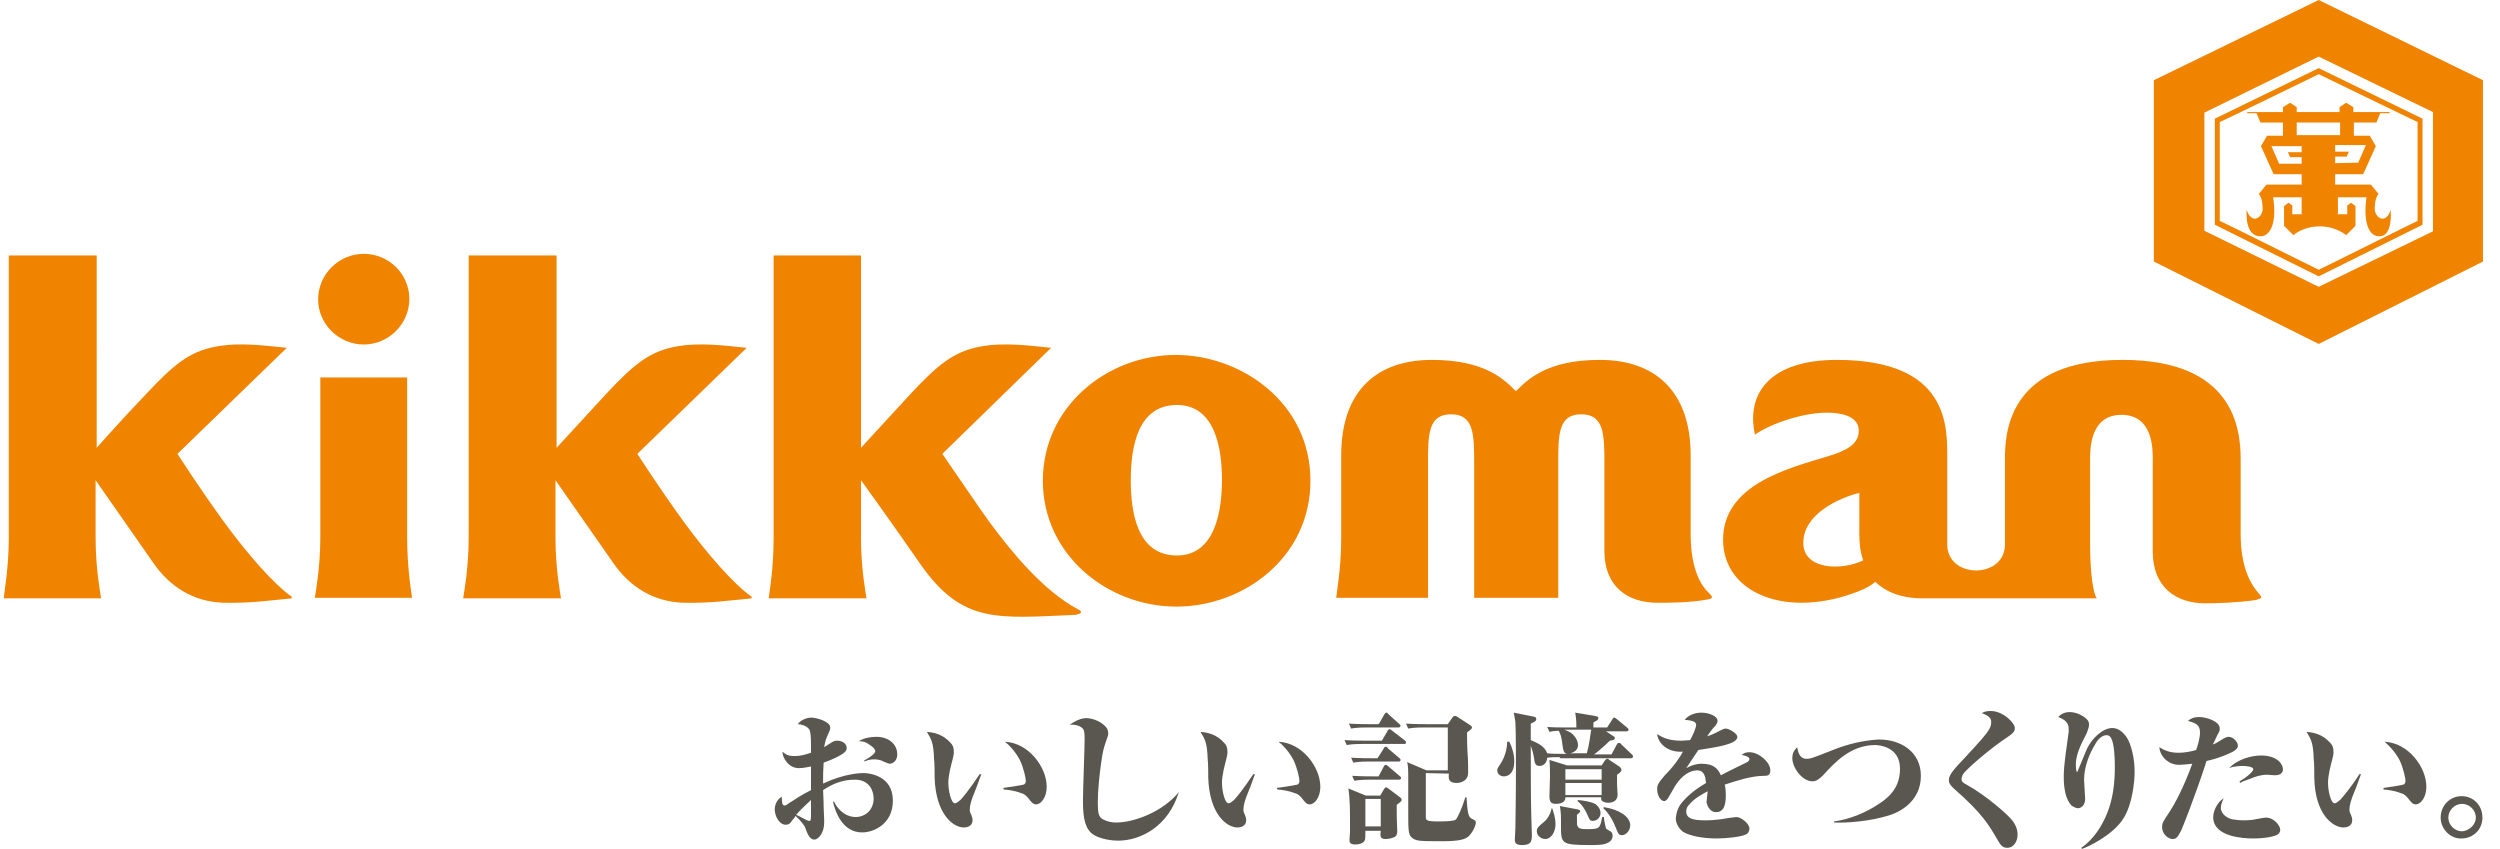
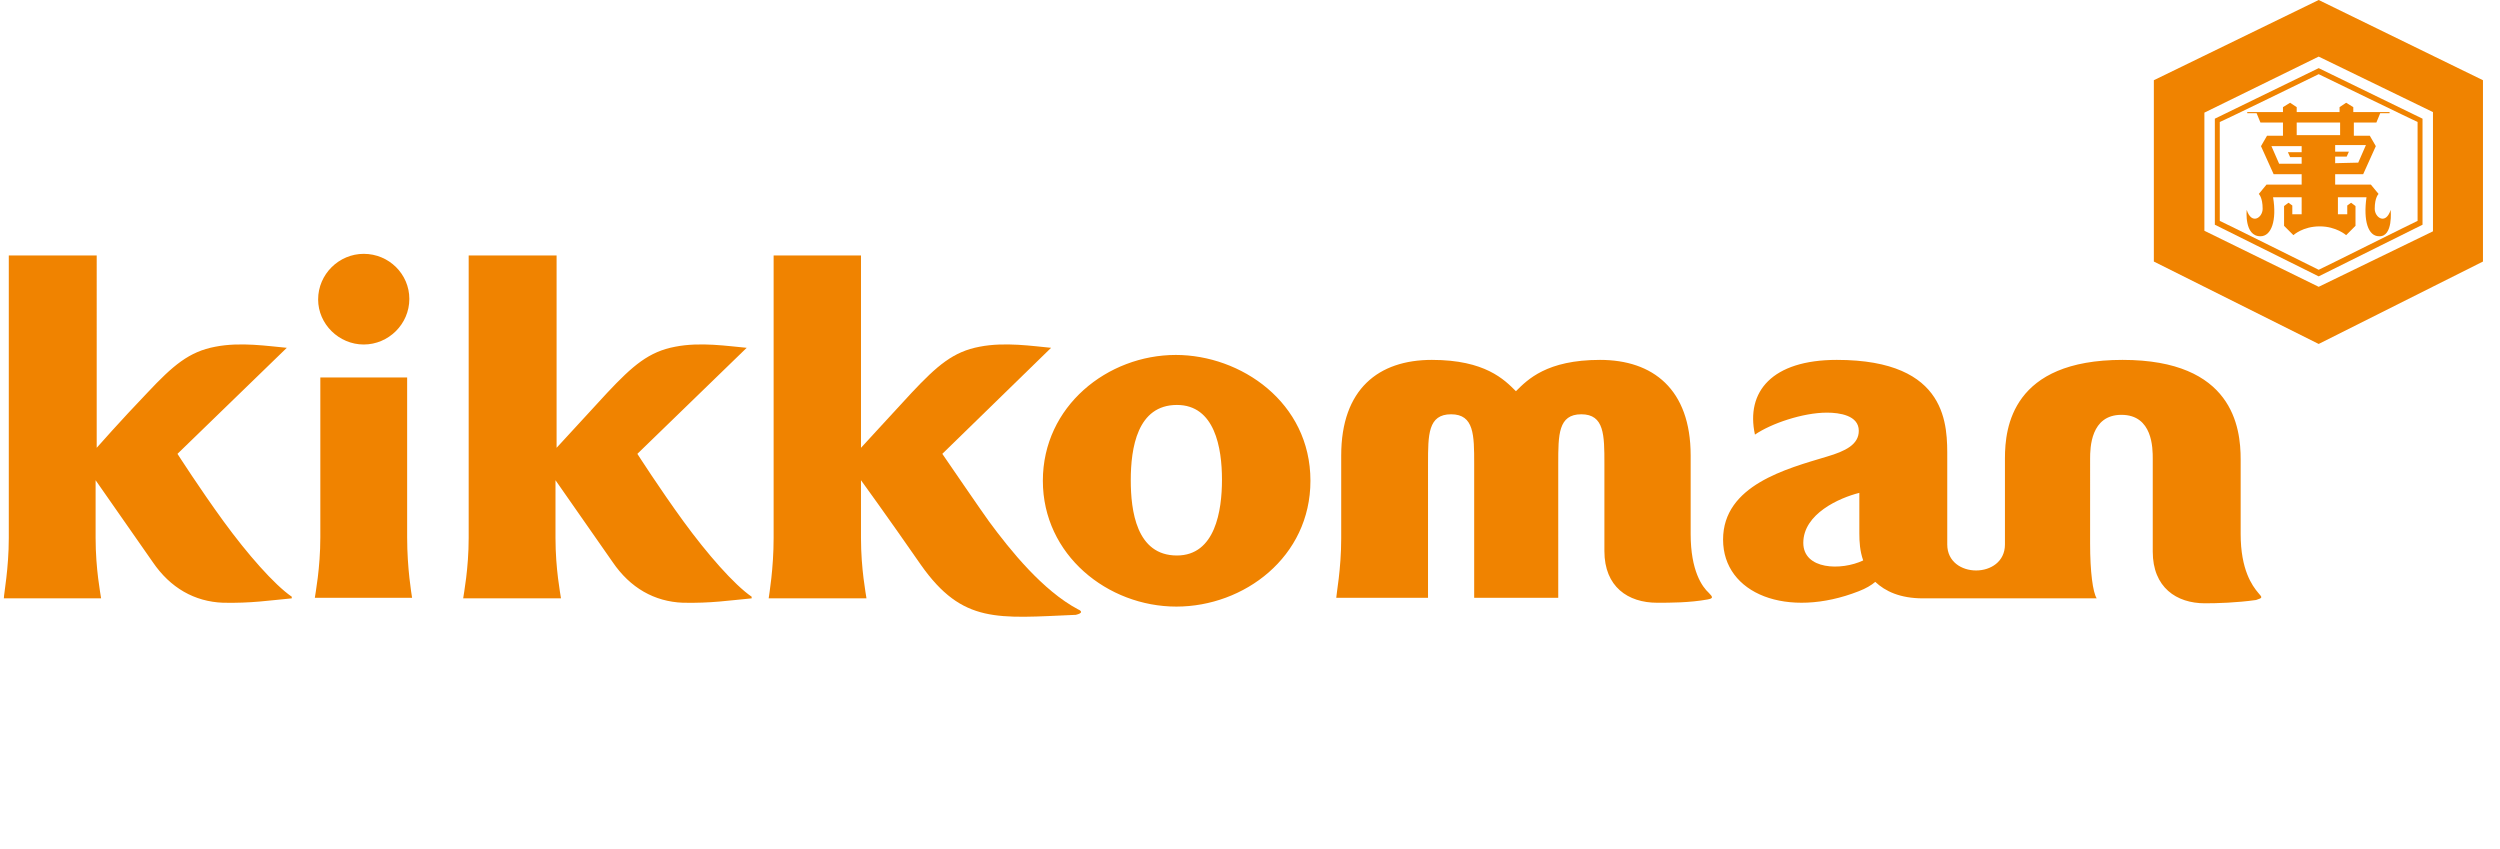
<svg xmlns="http://www.w3.org/2000/svg" version="1.1" id="レイヤー_1" x="0px" y="0px" viewBox="0 0 455 154.6" style="enable-background:new 0 0 455 154.6;" xml:space="preserve">
  <style type="text/css">
	.st0{fill:#595750;}
	.st1{fill:#F08300;}
</style>
-   <path class="st0" d="M151.8,145.9c0.9,1.9,2.5,2.8,3.9,2.8c1.7,0,3.3-1.2,3.3-3.4c0-1.4-0.8-3.4-3.4-3.4c-2.2,0-4,0.7-5.8,1.9  c0.1,2.2,0.1,2.5,0.1,3c0,0.4,0.1,2.2,0.1,2.5c0,0.8,0,1.9-0.8,2.9c-0.4,0.4-0.6,0.6-1,0.6c-0.9,0-1.3-1.2-1.7-2.3  c-0.1-0.2-0.8-1.2-1.7-2c-0.4,0.6-0.5,0.6-0.9,1.2c-0.1,0.1-0.3,0.4-0.9,0.4c-1.2,0-2-1.6-2-2.8c0-0.5,0.2-1.7,1.3-2.3  c0,0.9,0,1.6,0.5,1.6c0.2,0,0.4-0.1,0.6-0.3c1.4-0.9,2.6-1.7,4.2-2.5v-4.3c-0.6,0.1-1.4,0.3-2.2,0.3c-1.9,0-3-1.9-3-3  c0.6,0.5,1,0.8,2.2,0.8c1,0,1.8-0.2,3-0.6c0-2.4,0-3.2-0.2-4c-0.3-0.9-1.7-1.2-2.2-1.2c0.6-0.9,1.9-1.2,2.4-1.2c1,0,3.5,0.7,3.5,1.8  c0,0.3-0.1,0.6-0.2,0.8c-0.6,1.3-0.7,1.6-0.9,2.8c0.1-0.1,0.9-0.6,1.4-0.9c0.3-0.2,0.6-0.3,1-0.3c0.8,0,1.7,0.5,1.7,1.3  c0,0.5-0.2,0.9-2,1.8c-0.9,0.4-1.3,0.6-2.2,0.9c-0.1,1.9-0.1,1.9-0.1,3.8c4.1-1.9,6.9-1.9,7.4-1.9c0.9,0,5.3,0.4,5.3,5  c0,4.3-3.5,5.8-5.6,5.8c-3.6,0-4.9-3.8-5.3-5.6L151.8,145.9L151.8,145.9z M144.9,148.3c0.3,0.1,0.8,0.4,1.8,0.9  c0.2,0.1,0.4,0.2,0.6,0.2c0.2,0,0.3-0.1,0.3-0.9v-2.9C146.4,146.7,145.6,147.5,144.9,148.3z M157.3,138.4c0.9-0.5,2-1.2,2-1.7  c0-0.6-1.3-1.3-1.4-1.4c-0.7-0.4-1.2-0.4-1.6-0.4c0.9-0.6,2.2-0.8,3.2-0.8c2.2,0,3.8,1.3,3.8,3.2c0,1.5-1.2,1.7-1.3,1.7  c-0.3,0-0.4-0.1-1.2-0.4c-0.5-0.3-1.2-0.4-1.7-0.4c-0.6,0-1.1,0.1-1.8,0.4L157.3,138.4L157.3,138.4z M178.6,140.9  c-0.4,1-0.8,2.3-1.2,3.2c-0.6,1.4-0.9,2.5-0.9,3.2c0,0.1,0,0.4,0.1,0.6c0.4,0.9,0.4,1.1,0.4,1.4c0,0.8-0.6,1.3-1.6,1.3  c-1.9,0-5.1-2.4-5.3-9.1c0-0.5,0-2.8-0.1-3.3c-0.1-2.9-0.4-3.5-1.3-5c1.2,0.1,2.9,0.4,4.3,2c0.4,0.4,0.6,0.8,0.6,1.7  c0,0.4-0.1,0.8-0.2,1.2c-0.3,1.2-0.8,2.9-0.8,4.4c0,1.4,0.5,3.7,1.2,3.7c0.4,0,0.9-0.6,1-0.6c1.7-1.9,3.2-4.3,3.5-4.7L178.6,140.9  L178.6,140.9z M182.6,143.4c0.2,0,3.4-0.5,3.7-0.6c0.1,0,0.4-0.2,0.4-0.7c0-0.4-0.4-2.4-1.1-3.8c-0.8-1.5-1.9-2.7-2.7-3.3  c4.3,0.2,7.6,4.6,7.6,8.2c0,2-1.1,3.2-1.9,3.2c-0.6,0-0.9-0.4-1.5-1.2c-0.4-0.4-0.6-0.7-1.4-0.9c-1-0.4-2.5-0.6-3-0.6L182.6,143.4  L182.6,143.4z M214.5,144.3c-1.9,6.1-6.9,8.7-11,8.7c-0.5,0-3.4-0.1-4.9-1.4c-1.4-1.3-1.5-3.7-1.5-6c0-1.7,0.3-9.5,0.3-11.1  c0-0.5,0-1.3-0.2-1.7c-0.2-0.4-1-1-2.5-0.9c1.1-0.8,2.2-1.2,3-1.2c1.2,0,3,0.7,3.8,1.9c0.1,0.2,0.2,0.6,0.2,0.8  c0,0.4-0.1,0.7-0.4,1.5c-0.4,1.2-0.6,1.8-0.9,4c-0.3,2.1-0.6,5-0.6,7.1c0,1.9,0.1,2.8,1.1,3.2c0.6,0.3,1.4,0.5,2.2,0.5  c3.5,0,8.7-2.1,11.5-5.6L214.5,144.3L214.5,144.3z M228.4,140.9c-0.4,1-0.8,2.3-1.2,3.2c-0.6,1.4-0.9,2.5-0.9,3.2  c0,0.1,0,0.4,0.1,0.6c0.4,0.9,0.4,1.1,0.4,1.4c0,0.8-0.6,1.3-1.6,1.3c-1.9,0-5.1-2.4-5.3-9.1c0-0.5,0-2.8-0.1-3.3  c-0.1-2.9-0.4-3.5-1.3-5c1.2,0.1,2.9,0.4,4.3,2c0.4,0.4,0.6,0.8,0.6,1.7c0,0.4-0.1,0.8-0.2,1.2c-0.3,1.2-0.8,2.9-0.8,4.4  c0,1.4,0.5,3.7,1.2,3.7c0.4,0,0.9-0.6,1-0.6c1.7-1.9,3.2-4.3,3.5-4.7L228.4,140.9L228.4,140.9z M232.4,143.4c0.2,0,3.4-0.5,3.7-0.6  c0.1,0,0.4-0.2,0.4-0.7c0-0.4-0.4-2.4-1.1-3.8c-0.8-1.5-1.9-2.7-2.7-3.3c4.3,0.2,7.6,4.6,7.6,8.2c0,2-1.1,3.2-1.9,3.2  c-0.6,0-0.9-0.4-1.5-1.2c-0.4-0.4-0.6-0.7-1.4-0.9c-1-0.4-2.5-0.6-3-0.6L232.4,143.4L232.4,143.4z M251.5,134.8l1-1.7  c0-0.1,0.2-0.4,0.4-0.4c0.1,0,0.1,0,0.5,0.3l2.2,1.7c0.1,0.1,0.3,0.2,0.3,0.4c0,0.3-0.2,0.3-0.4,0.3h-7.6c-1.6,0-2.2,0.1-2.8,0.2  l-0.4-0.9c1.6,0.1,3.5,0.1,3.8,0.1L251.5,134.8L251.5,134.8z M251.2,144.8l0.7-1.2c0.2-0.3,0.2-0.3,0.4-0.3c0.1,0,0.4,0.2,0.5,0.3  l2,1.5c0.1,0.1,0.3,0.2,0.3,0.5s-0.6,0.6-0.9,0.9c0,2.1,0,2.3,0.1,4.7v0.1c0,0.5-0.1,0.7-0.4,1c-0.4,0.2-1.1,0.4-1.7,0.4  c-1.1,0-1-0.6-0.9-1.5h-2.8c0,1.2,0,1.6-0.2,1.9c-0.4,0.5-1.2,0.6-1.6,0.6c-1,0-1.1-0.4-1.1-0.8c0-0.2,0.1-1.2,0.1-1.4v-1.7  c0-2.1,0-4.4-0.3-6.3l3.2,1.3L251.2,144.8L251.2,144.8z M251,131.7l0.9-1.6c0.1-0.1,0.2-0.4,0.4-0.4c0.1,0,0.2,0,0.4,0.3l1.9,1.7  c0.1,0.1,0.3,0.2,0.3,0.4c0,0.2-0.2,0.3-0.4,0.3h-5.8c-1.6,0-2.2,0.1-2.8,0.2l-0.4-0.9c1.6,0.1,3.5,0.1,3.7,0.1h1.7V131.7z   M250.7,138l1.1-1.7c0-0.1,0.2-0.4,0.4-0.4s0.4,0.2,0.4,0.3l2,1.7c0.1,0.1,0.3,0.2,0.3,0.4c0,0.3-0.2,0.3-0.4,0.3h-5.4  c-1.6,0-2.2,0.1-2.8,0.2l-0.4-0.9c1.6,0.1,3.5,0.1,3.7,0.1H250.7L250.7,138z M250.9,141.3l0.9-1.7c0.1-0.2,0.2-0.4,0.4-0.4  s0.4,0.2,0.5,0.3l2,1.7c0.1,0.1,0.3,0.2,0.3,0.4c0,0.2-0.2,0.3-0.4,0.3h-5.3c-1.6,0-2.2,0.1-2.8,0.2l-0.4-0.9  c1.6,0.1,3.5,0.1,3.8,0.1L250.9,141.3L250.9,141.3z M248.5,145.4v5h2.8v-5H248.5z M259.5,140.7v8c0,0.6,0.1,0.8,2.4,0.8  c0.5,0,2.6,0,3-0.3s1.2-2.2,1.8-4.1h0.2c0.2,3.1,0.4,3.5,0.8,3.8c0.1,0.1,0.6,0.3,0.7,0.4s0.2,0.2,0.2,0.4c0,0.6-0.6,1.8-1.3,2.5  c-0.7,0.6-1.8,0.9-4.8,0.9c-4.2,0-4.8,0-5.6-0.7c-0.6-0.6-0.6-1.3-0.6-5.1v-6.3c0-1.4-0.1-1.9-0.2-2.3l3.5,1.5h3.9v-7.8h-4.4  c-1.6,0-2.2,0.1-2.8,0.2l-0.4-0.9c1.6,0.1,3.5,0.1,3.7,0.1h3.9l0.9-1.3c0,0,0.2-0.2,0.4-0.2c0.2,0,0.4,0.1,0.5,0.2l2.3,1.5  c0.1,0.1,0.3,0.2,0.3,0.4c0,0.2-0.1,0.3-0.9,0.9c0,0.7,0,2.2,0.1,3.8c0.1,1.1,0.1,2.5,0.1,3.5c0,1.9-2,1.9-2.1,1.9  c-1.5,0-1.5-0.8-1.4-1.7L259.5,140.7L259.5,140.7z M274.7,135c0.6,1.2,0.9,2.4,0.9,3.6c0,1.9-0.9,2.7-1.9,2.7  c-0.6,0-1.2-0.4-1.2-1.1c0-0.4,0.1-0.4,0.6-1.2c0.9-1.4,1.2-2.9,1.2-4H274.7L274.7,135z M283.8,137.8c-0.6,0-1.4,0-2.2,0.1  c-0.1,1.1-0.8,1.5-1.4,1.5c-0.8,0-0.9-0.6-1-1.4c-0.1-0.8-0.4-1.7-0.6-2.3c0,2.7,0,10.2,0.1,13c0,0.5,0.1,2.7,0.1,3.2  c0,1.2-0.1,1.9-1.8,1.9c-1.3,0-1.3-0.6-1.3-1c0-0.6,0.1-1.4,0.1-2.2c0-0.6,0.1-5.6,0.1-10.7c0-1.7,0-6.9-0.1-8.5  c-0.1-0.7-0.2-1.2-0.3-1.7l3.5,0.7c0.4,0.1,0.6,0.1,0.6,0.5c0,0.4-0.6,0.6-1,0.8v3c1.4,0.6,2.5,1.1,3,2.4c0.9,0.1,1.8,0.1,2.7,0.1  h0.9c-0.6-0.1-0.7-0.7-0.8-1.4c-0.2-1.8-0.4-2.2-0.7-2.8c-0.2,0-0.9,0-1.7,0.2l-0.4-0.9c1.2,0.1,2.5,0.1,3.8,0.1h1.5  c0-1.5-0.1-1.9-0.2-2.7l3.6,0.6c0.3,0.1,0.6,0.1,0.6,0.4c0,0.4-0.5,0.5-0.9,0.8v0.9h2.5l0.9-1.4c0.1-0.2,0.2-0.4,0.4-0.4  c0.1,0,0.3,0.1,0.5,0.3l1.8,1.5c0.1,0.1,0.3,0.2,0.3,0.4c0,0.3-0.3,0.3-0.4,0.3h-3.7l1.2,0.8c0.2,0.1,0.4,0.2,0.4,0.4  c0,0.4-0.4,0.4-0.9,0.5c-1.2,1.2-2.8,2.5-2.9,2.5h3.2l0.9-1.7c0.1-0.1,0.2-0.4,0.4-0.4c0.2,0,0.4,0.1,0.5,0.3l1.9,1.8  c0.1,0.1,0.2,0.2,0.2,0.4c0,0.3-0.3,0.3-0.4,0.3h-12.8L283.8,137.8z M282.5,147.1c0.2,0.6,0.6,1.7,0.6,2.9c0,1.3-0.7,2.7-1.9,2.7  c-0.7,0-1.5-0.6-1.5-1.4c0-0.6,0.3-0.9,1.3-1.7c0.7-0.6,1.2-1.5,1.4-2.5L282.5,147.1L282.5,147.1z M284.9,145.3  c-0.1,0.9-1.2,1-1.7,1c-0.9,0-1.2-0.3-1.2-1.4c0-0.6,0.1-3.2,0.1-3.8c0-0.4,0-1.7-0.1-2.8l3.2,1h6.3l0.6-0.9  c0.1-0.1,0.2-0.3,0.4-0.3s0.3,0.1,0.4,0.2l1.8,1.2c0.1,0.1,0.4,0.3,0.4,0.6c0,0.4-0.4,0.6-0.8,0.9v1.7c0,0.2,0.1,1.8,0.1,1.9  c0,0.4-0.1,1.5-1.7,1.5c-0.4,0-0.9-0.1-1.2-0.4c-0.1-0.2-0.1-0.4-0.1-0.6H284.9L284.9,145.3z M291.9,148.7c0.1,0.9,0.3,1.8,0.4,2.1  c0.1,0.1,0.6,0.4,0.8,0.5c0.2,0.1,0.4,0.4,0.4,0.8c0,0.6-0.4,1.1-0.9,1.3c-0.6,0.3-1.1,0.4-3.2,0.4c-5.3,0-5.3-0.3-5.3-3.5  c0-1.9,0-2.4-0.2-3.6l3.2,0.6c0.2,0.1,0.5,0.1,0.5,0.3c0,0.3-0.4,0.5-0.6,0.7c0,1.9,0,1.9,0.1,2c0.2,0.6,0.9,0.6,1.8,0.6  c2.2,0,2.3-0.1,2.7-2.2H291.9L291.9,148.7z M288.8,137.1c0.4-1.3,0.7-3.6,0.8-4.3h-4.9c0.8,0.3,1.2,0.5,1.6,0.9  c0.6,0.6,0.9,1.3,0.9,1.9c0,0.8-0.6,1.3-1.4,1.5L288.8,137.1L288.8,137.1z M284.9,140v1.9h6.6V140L284.9,140L284.9,140z   M284.9,142.5v2.2h6.6v-2.2H284.9z M287.2,145.6c1,0.1,2.3,0.3,3.1,0.7c0.6,0.4,1,1,1,1.7c0,0.7-0.6,1.4-1.4,1.4  c-0.6,0-0.6-0.3-0.9-0.9c-0.4-1-1.1-2.1-1.9-2.7L287.2,145.6z M291.9,146.9c2.7,0.4,4.8,1.7,4.8,3.3c0,1-0.8,1.8-1.5,1.8  c-0.6,0-0.7-0.3-1.1-1.3c-0.5-1.3-1.3-2.7-2.3-3.6L291.9,146.9z M308.7,131.9c0-0.7-1.2-0.8-2.1-0.9c1-1.2,2.6-1.3,3-1.3  c1.4,0,3,0.6,3,1.5c0,0.4-0.3,0.7-0.4,0.9c-0.4,0.4-0.6,0.6-1.5,1.9c0.4-0.1,1.2-0.4,2.5-1.1c0.4-0.2,0.6-0.3,0.9-0.3  c0.6,0,2.1,0.9,2.1,1.5c0,1.4-4,1.9-7.1,2.4c-0.7,1.1-1.7,2.5-2.2,3.3c0.9-0.5,1.8-0.8,2.8-0.8c2.3,0,3,1,3.5,2.1  c0.7-0.4,4.4-2.2,4.8-2.4c0.2-0.1,0.4-0.4,0.4-0.5c0-0.4-0.4-0.6-1.4-0.8c0.4-0.4,0.9-0.5,1.4-0.5c1.7,0,3.8,1.8,3.8,3.3  c0,1-0.6,1-1.2,1c-2.2,0-5,0.9-7.1,1.6c0.1,0.4,0.2,1,0.2,2c0,1.6-0.4,2.4-0.7,2.6c-0.4,0.4-0.7,0.4-1.2,0.4c-0.9,0-1.6-1.2-1.6-1.9  c0-0.3,0.2-1.7,0.2-1.9c-0.9,0.5-2.5,1.3-3.5,2.6c-0.4,0.4-0.4,1-0.4,1.1c0,1.3,1.3,1.6,3.5,1.6c0.3,0,2,0,4-0.4  c0,0,1.5-0.2,1.6-0.2c0.9,0,2.4,1.2,2.4,2.1c0,0.4-0.2,0.9-0.7,1.1c-0.9,0.4-3.4,0.7-5.3,0.7c-2.5,0-5.1-0.5-6.2-1.3  c-0.7-0.6-1.2-1.5-1.2-2.3c0-0.2,0.1-1.7,1-2.8c1.2-1.5,2.8-2.7,4.5-3.7c-0.1-1.1-0.3-2.3-1.6-2.3c-1.3,0-2.8,0.9-4,2.8  c-0.2,0.4-1.3,2.2-1.4,2.4c-0.2,0.2-0.4,0.4-0.6,0.4c-0.7,0-1.3-1.1-1.3-2.2c0-0.6,0.1-1,1.4-2.5c1.7-1.7,2.7-3.2,3.3-4.3  c-2.8,0.2-4.5-1.5-4.7-3.2c0.8,0.5,1.9,1.2,4.3,1.2c0.7,0,1.3-0.1,1.7-0.1C308,134,308.7,132.5,308.7,131.9L308.7,131.9z   M333.8,149.5c4.2-0.6,7.2-2.5,8.9-3.7c1.9-1.4,3.1-3.2,3.1-5.9c0-4.1-4-4.3-4.5-4.3c-4.5,0-7.4,3.2-9.5,5.5  c-0.6,0.6-1.2,1.1-1.9,1.1c-2,0-3.7-2.6-3.7-4.2c0-1.2,0.6-1.7,0.9-2c0.2,1.4,0.7,2.1,1.7,2.1c0.7,0,1-0.1,5.3-1.8  c2.1-0.8,4.7-1.5,7.6-1.7h0.4c3.8,0,7.5,2.2,7.5,6.6c0,4.8-4.1,6.7-5.8,7.2c-3.5,1.1-7.7,1.4-10,1.3L333.8,149.5L333.8,149.5z   M362.3,129.4c2.3,0,4.4,2.2,4.4,3.1c0,0.7-0.4,1-1.4,1.7c-2.6,1.7-6.3,4.8-7.7,6.3c-0.4,0.4-0.6,0.9-0.6,1.3c0,0.3,0.1,0.6,0.9,1  c3.5,1.9,7.7,5.6,8.4,6.6c0.4,0.5,0.9,1.4,0.9,2.5c0,1.1-0.6,2.4-1.9,2.4c-0.9,0-1.2-0.6-1.6-1.2c-1.8-3.1-2.9-5-8-9.5  c-1-0.9-1-1.3-1-1.6c0-0.9,0.6-1.7,3-4.2c2.4-2.6,3.9-4.2,4.4-5.2c0.2-0.4,0.3-0.7,0.3-1.2c0-0.6-0.3-1.1-1.7-1.6  C361,129.6,361.4,129.4,362.3,129.4z M379.6,136.8c1-2.5,3.2-4.3,4.8-4.3c0.9,0,1.7,0.4,2.6,1.6c0.9,1.3,1.5,4,1.5,6.3  c0,1.9-0.4,5.9-2,8.5c-1.9,3.1-6.6,5.3-7.6,5.6l-0.1-0.2c2.2-1.5,3.8-4,4.7-6.3c1.1-2.7,1.4-5.6,1.4-8.5c0-1.4-0.1-4-0.6-5  c-0.1-0.3-0.4-0.7-0.9-0.7c-0.9,0-1.7,0.9-2.1,1.7c-0.8,1.3-2,3.8-2,6.4c0,0.6,0.2,3,0.2,3.5c0,1.2-0.8,1.7-1.3,1.7  c-0.4,0-0.9-0.3-1.2-0.5c-1-1.1-1.4-2.9-1.4-5.3c0-2.2,0.6-5.8,0.9-8.1v-0.6c0-1.1-0.8-1.7-1.9-2.1c0.8-0.9,1.8-0.9,2.1-0.9  c0.9,0,2.1,0.4,3,1.2c0.4,0.4,0.5,0.6,0.5,1.1c0,0.4-0.1,0.7-0.4,1.5c-1.2,2.3-2,4-2,5.8c0,0.5,0.1,1.3,0.2,1.3  c0.1,0,0.2-0.2,0.2-0.3L379.6,136.8L379.6,136.8z M400.4,133.3c0-1.4-0.8-1.7-2.2-2.1c0.5-0.4,1-0.7,2.1-0.7s3.7,0.7,3.7,2.1  c0,0.4-0.1,0.6-0.4,1.1c-0.6,1.2-0.6,1.4-0.9,1.8c0.6-0.2,0.7-0.3,1.2-0.6c1.1-0.7,1.4-0.8,1.7-0.8c0.8,0,1.7,0.9,1.7,1.6  c0,0.6-0.6,0.9-0.9,1.1c-0.2,0.1-2.1,1.1-4.8,1.7c-0.1,0.2-0.1,0.2-0.2,0.6c-1.9,5.8-4.2,11.6-4.4,12c-0.7,1.4-1,1.6-1.6,1.6  c-0.7,0-1.9-0.8-1.9-2.2c0-0.6,0.1-0.9,1.4-2.8c0.9-1.4,2.5-4.3,4.1-8.7c-1,0.1-1.8,0.2-2.4,0.2c-2.1,0-3.5-1.7-3.6-3.2  c1,0.6,1.9,1,3.5,1c1.1,0,2.2-0.2,3.2-0.5C400,135.7,400.4,134.3,400.4,133.3L400.4,133.3z M404.2,147c0,1.2,1.2,1.9,2,2.1  c0.6,0.1,1.3,0.2,2.2,0.2c1.4,0,2.2-0.2,2.7-0.3c0.6-0.1,1-0.2,1.3-0.2c1.5,0,2.6,1.5,2.6,2.2c0,0.1,0,0.6-0.5,0.9s-2.1,0.7-4.4,0.7  c-1.6,0-7.3-0.2-7.3-3.9c0-1,0.7-2.7,1.9-3.4C404.6,145.6,404.2,146.3,404.2,147L404.2,147z M407.6,142.2c1.4-0.8,2.5-1.8,2.5-2.2  c0-0.5-1.4-0.6-1.9-0.6c-0.1,0-1.6,0-2.5,0.4c1.6-1.7,4.2-2.3,5.8-2.3c3.1,0,4,1.7,4,2.5c0,1-1,1.1-1.5,1.1c-0.2,0-1.2-0.1-1.4-0.1  c-1.1,0-2.3,0.4-2.7,0.6c-1.7,0.6-1.9,0.7-2.2,0.9L407.6,142.2L407.6,142.2z M429.7,140.9c-0.4,1-0.8,2.3-1.2,3.2  c-0.6,1.4-0.9,2.5-0.9,3.2c0,0.1,0,0.4,0.1,0.6c0.4,0.9,0.4,1.1,0.4,1.4c0,0.8-0.6,1.3-1.6,1.3c-1.9,0-5.2-2.4-5.3-9.1  c0-0.5,0-2.8-0.1-3.3c-0.1-2.9-0.4-3.5-1.3-5c1.2,0.1,2.9,0.4,4.3,2c0.4,0.4,0.6,0.8,0.6,1.7c0,0.4-0.1,0.8-0.2,1.2  c-0.3,1.2-0.8,2.9-0.8,4.4c0,1.4,0.5,3.7,1.2,3.7c0.4,0,0.9-0.6,1-0.6c1.7-1.9,3.3-4.3,3.5-4.7L429.7,140.9L429.7,140.9z   M433.8,143.4c0.2,0,3.4-0.5,3.6-0.6c0.1,0,0.4-0.2,0.4-0.7c0-0.4-0.4-2.4-1.1-3.8c-0.8-1.5-2-2.7-2.7-3.3c4.3,0.2,7.6,4.6,7.6,8.2  c0,2-1.1,3.2-1.9,3.2c-0.6,0-0.9-0.4-1.5-1.2c-0.4-0.4-0.6-0.7-1.4-0.9c-1-0.4-2.5-0.6-3-0.6V143.4z M444.2,148.8  c0-2.2,1.7-3.9,3.8-3.9c2.2,0,3.8,1.7,3.8,3.9c0,2.2-1.7,3.8-3.8,3.8C446,152.7,444.2,150.9,444.2,148.8z M450.6,148.8  c0-1.4-1.2-2.5-2.5-2.5c-1.3,0-2.5,1.1-2.5,2.5c0,1.4,1.2,2.5,2.5,2.5C449.4,151.2,450.6,150.1,450.6,148.8z" />
  <g>
    <path class="st1" d="M307.7,97.2V82.9c0-12.1-6.9-17.4-16.5-17.4c-9.7,0-13.2,3.6-15.3,5.7c-2.1-2.1-5.6-5.7-15.3-5.7   c-9.7,0-16.5,5.3-16.5,17.4V98c0,5.6-0.9,10.2-0.9,10.8h16.7V84.4c0-5.3,0-9,4.2-9c4.2,0,4.2,3.8,4.2,9v24.4h15.3V84.4   c0-5.3,0-9,4.2-9c4.2,0,4.2,3.8,4.2,9v15.9c0,6.5,4.3,9.4,9.6,9.4c2.4,0,5.9,0,9.2-0.6c1-0.2,1-0.4,0.2-1.2   C309.8,106.8,307.7,103.9,307.7,97.2L307.7,97.2z M40.7,94.9c-4.3-5.9-8.4-12.3-8.4-12.3l19.9-19.3c-3.4-0.3-8.4-1.1-13-0.2   c-4.8,0.9-7.7,3.4-12.4,8.4c-4.8,5-9.2,10-9.2,10V46.5H1.6v51.4c0,5.6-0.9,10.2-0.9,11h17.7c-0.1-0.8-1-5.3-1-11V87.4l10.4,14.9   c3.2,4.7,7.6,7.2,12.8,7.4c5.2,0.1,8.2-0.4,12.5-0.8v-0.3C49.9,106.4,45,100.8,40.7,94.9L40.7,94.9z M66.2,62.7   c4.5,0,8.3-3.7,8.3-8.3c0-4.5-3.7-8.2-8.3-8.2c-4.5,0-8.3,3.7-8.3,8.3C57.9,59,61.7,62.7,66.2,62.7z M74.1,68.7H58.3v29.1   c0,5.6-0.9,10.2-1,11H75c-0.1-0.7-0.9-5.3-0.9-11L74.1,68.7L74.1,68.7z M214,64.6c-12.4,0-24.2,9.3-24.2,22.9   c0,13.5,11.8,22.9,24.3,22.9c12.3,0,24.4-9,24.4-22.9C238.5,73.2,225.8,64.6,214,64.6z M214.2,101.1c-7.4,0-8.4-8.2-8.4-13.7   c0-5.9,1.2-13.7,8.4-13.7c6.9,0,8.2,7.8,8.2,13.6C222.4,92.9,221.2,101.1,214.2,101.1z M411,107.9c-1.1-1.3-3.2-4.2-3.2-10.7V83.6   c0-5.8-1.4-18.1-21.5-18.1c-20.1,0-21.4,12.3-21.4,17.9v15.7c0,6.3-10.5,6.3-10.5,0V83.4c0-5.7,0.4-17.9-20.1-17.9   c-11.8,0-16.6,5.8-14.9,13.6c2.9-2,8.7-4,13.1-4c2.3,0,5.8,0.5,5.8,3.3c0,2.5-2.4,3.7-5.8,4.7c-7.3,2.2-18.9,5.2-18.9,15.1   c0,9.9,11.7,14.5,24.7,9.4c1.3-0.5,2.3-1.1,3-1.7c1.8,1.7,4.5,3,8.7,3h31.6c-0.7-1.1-1.2-4.8-1.2-10V83.5c0-2,0.1-8,5.7-8   c5.7,0,5.7,6.1,5.7,8v16.9c0,6.5,4.3,9.4,9.5,9.4c2.2,0,5.8-0.1,9.3-0.6C411.8,108.8,411.8,108.8,411,107.9L411,107.9z M328.2,98.8   c0-5.3,6.6-8.2,10.2-9.1v7.4c0,1.5,0.1,3.2,0.7,4.9C335.1,103.9,328.2,103.7,328.2,98.8z M124.4,94.9c-4.3-5.9-8.4-12.3-8.4-12.3   l19.9-19.3c-3.4-0.3-8.4-1.1-13-0.2c-4.8,0.9-7.7,3.4-12.4,8.4c-4.7,5.1-9.2,10-9.2,10V46.5H85.3v51.4c0,5.6-0.9,10.2-1,11h17.8   c-0.1-0.8-1-5.3-1-11V87.4l10.4,14.9c3.2,4.7,7.6,7.2,12.8,7.4c5.2,0.1,8.2-0.4,12.5-0.8v-0.3C133.6,106.4,128.7,100.8,124.4,94.9   L124.4,94.9z" />
    <path class="st1" d="M196.2,110.9c-6.4-3.4-12.3-10.7-16.2-16c-0.9-1.2-8.5-12.3-8.5-12.3l19.8-19.3c-3.3-0.3-8.4-1.1-13-0.2   c-4.8,0.9-7.7,3.4-12.4,8.4c-4.3,4.7-8.5,9.2-9.2,10v-35h-15.9v51.4c0,5.6-0.8,10.2-0.9,11h17.8c-0.1-0.8-1-5.3-1-11V87.4   c0,0,4.8,6.6,10.9,15.4c7.6,10.8,14,9.7,28.2,9.1C197.1,111.6,196.9,111.2,196.2,110.9L196.2,110.9z" />
    <g>
      <path class="st1" d="M435.1,38.2c-0.9,2.8-2.9,1.4-2.9-0.2c0-2.1,0.7-2.7,0.7-2.7l-1.4-1.7H425v-1.9h5.1l2.3-5.1l-1.1-1.9h-2.9    v-2.4h4.1l0.7-1.7h1.7v-0.2h-6.6v-0.9l-1.3-0.8l-1.2,0.8v0.9H418v-0.9l-1.2-0.8l-1.3,0.8v0.9H409v0.2h1.7l0.7,1.7h4.1v2.4h-2.9    l-1.1,1.9l2.3,5.1h5.1v1.9h-6.4l-1.4,1.7c0,0,0.7,0.6,0.7,2.7c0,1.6-2,3-2.9,0.2c0,0-0.5,4.8,2.5,4.8c2,0,3-2.9,2.3-7.1h5.2V39    h-1.7v-1.6l-0.7-0.5l-0.8,0.6v3.6l1.7,1.7c0,0,1.7-1.6,4.8-1.6c3,0,4.8,1.6,4.8,1.6l1.7-1.7v-3.6l-0.8-0.6l-0.7,0.5V39h-1.7v-3.1    h5.2c-0.6,4.3,0.3,7.1,2.3,7.1C435.6,43.1,435.1,38.2,435.1,38.2z M418.9,27.7h-2.5l0.4,0.9h2.1v1.2h-4.1l-1.4-3.2h5.5v1.2    L418.9,27.7z M422,24.6h-4v-2.3h7.9v2.3H422z M425,29.7v-1.2h2.1l0.4-0.9H425v-1.2h5.6l-1.4,3.2L425,29.7L425,29.7z" />
-       <path class="st1" d="M403.1,21.6v19.3l18.9,9.4l18.9-9.4V21.6L422,12.4L403.1,21.6z M422,13.5c0.4,0.2,17.5,8.5,18,8.7v18    c-0.5,0.2-17.5,8.7-18,8.9c-0.4-0.2-17.5-8.7-18-8.9v-18C404.6,22,421.6,13.7,422,13.5z" />
+       <path class="st1" d="M403.1,21.6v19.3l18.9,9.4l18.9-9.4V21.6L422,12.4z M422,13.5c0.4,0.2,17.5,8.5,18,8.7v18    c-0.5,0.2-17.5,8.7-18,8.9c-0.4-0.2-17.5-8.7-18-8.9v-18C404.6,22,421.6,13.7,422,13.5z" />
      <path class="st1" d="M451.9,14.6L422,0l-30,14.6v33l30,15l29.9-15V14.6z M442.8,42.1L422,52.2l-20.8-10.2V20.5l20.8-10.2    l20.8,10.1L442.8,42.1L442.8,42.1z" />
    </g>
  </g>
</svg>